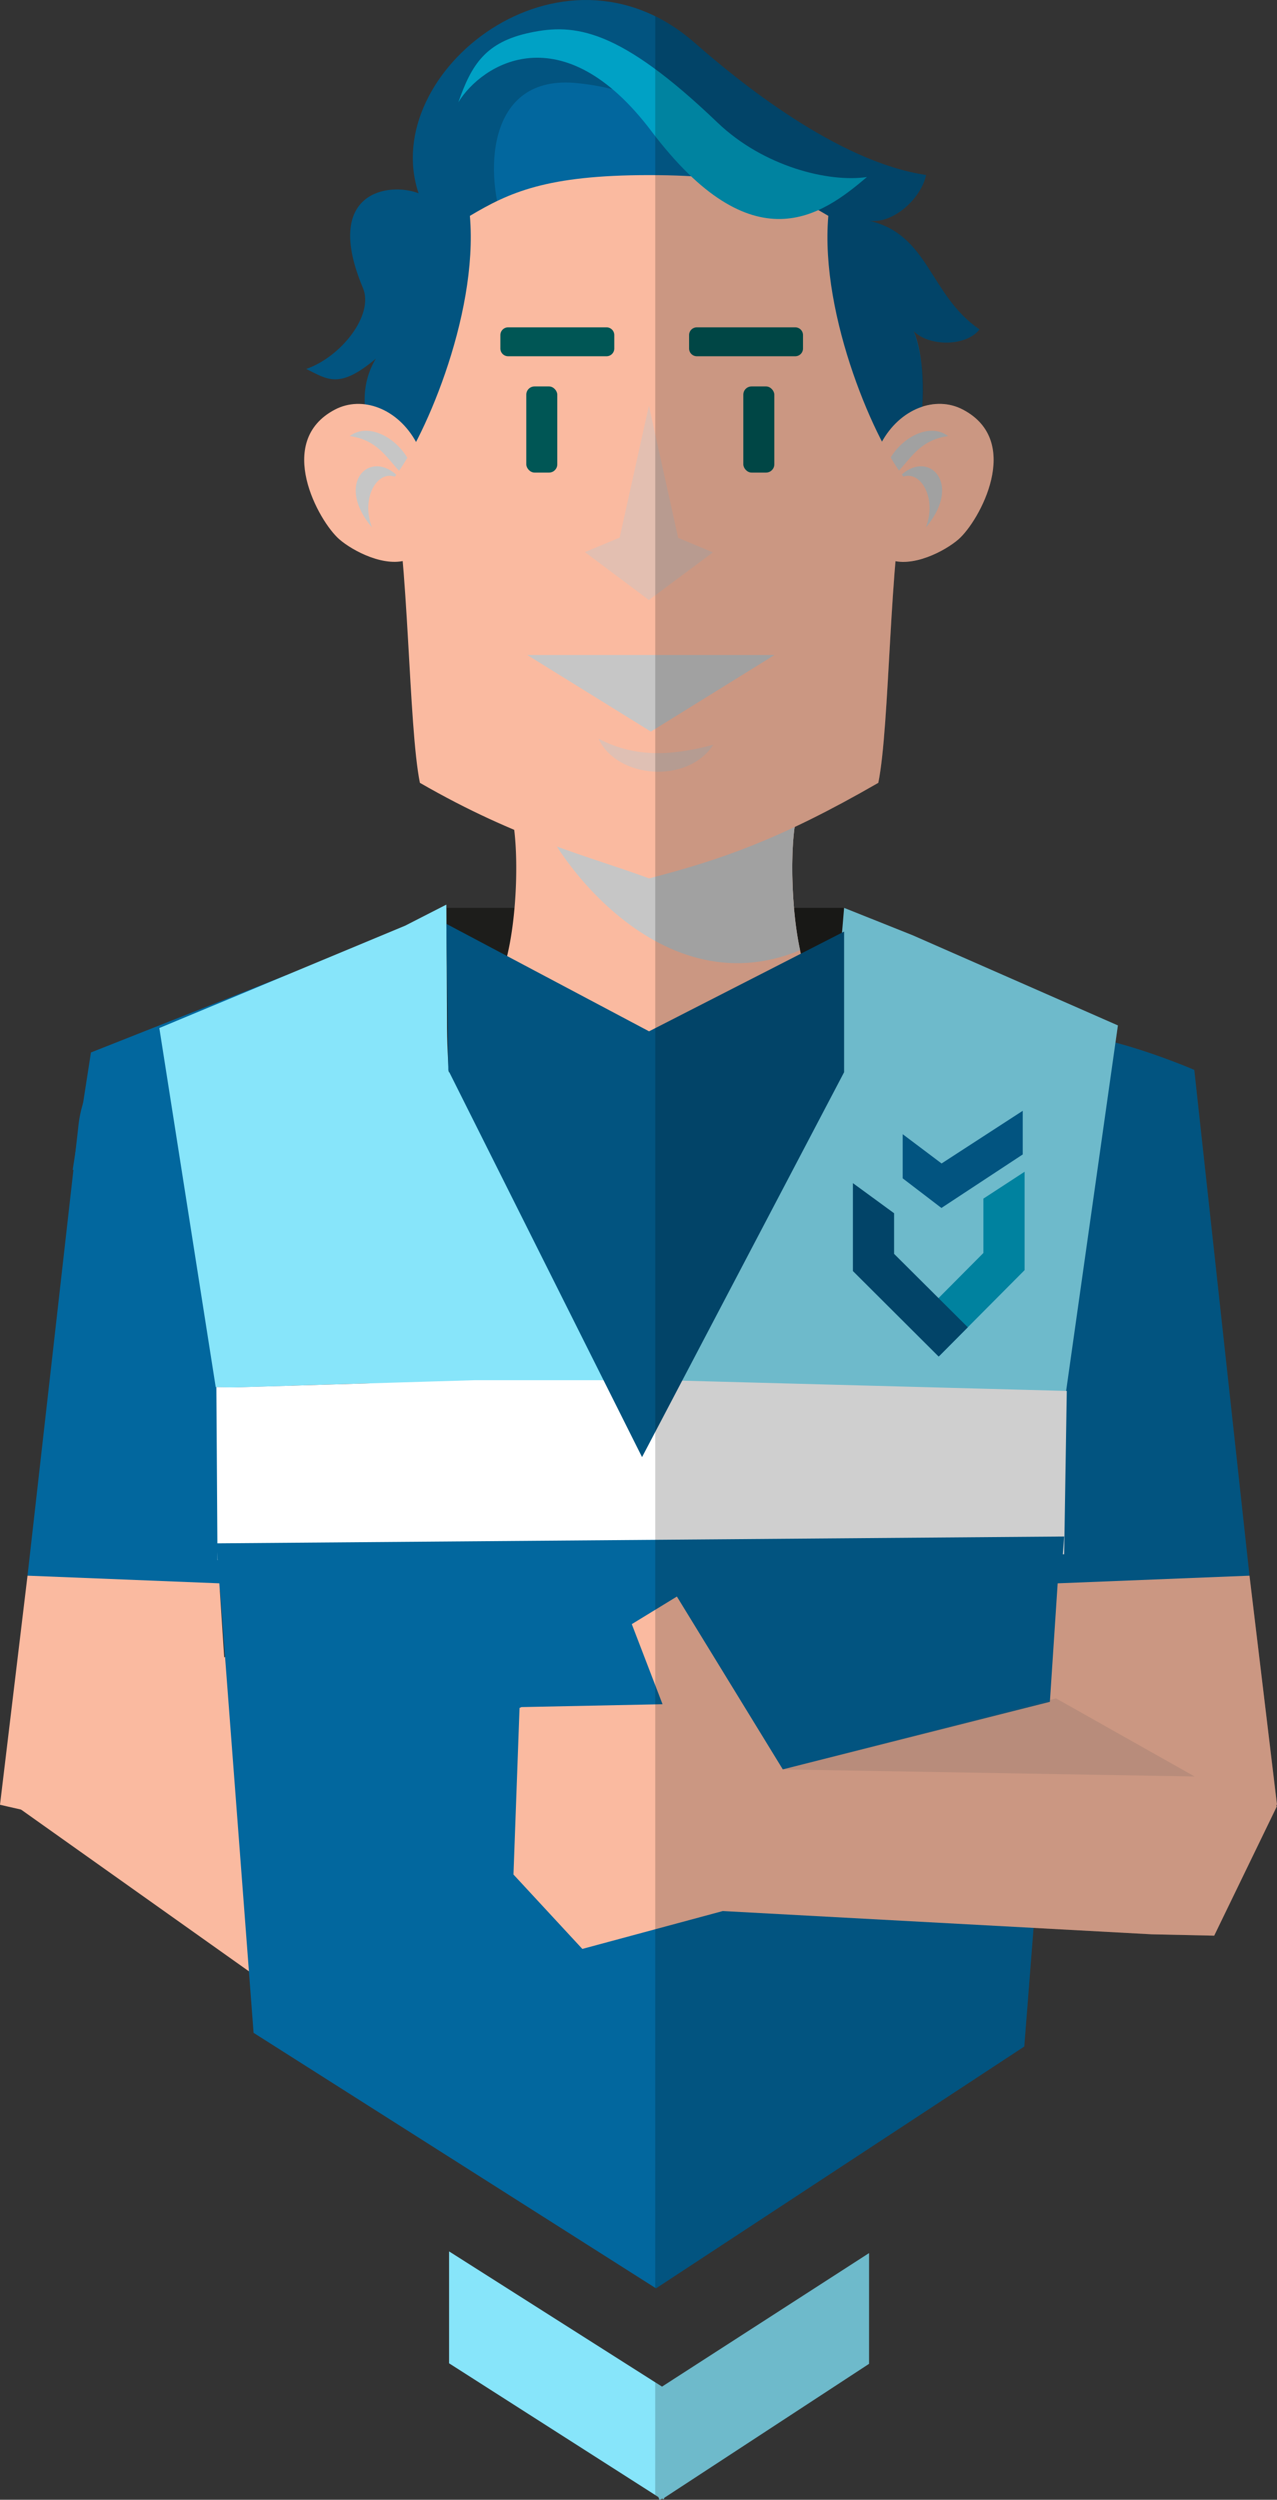
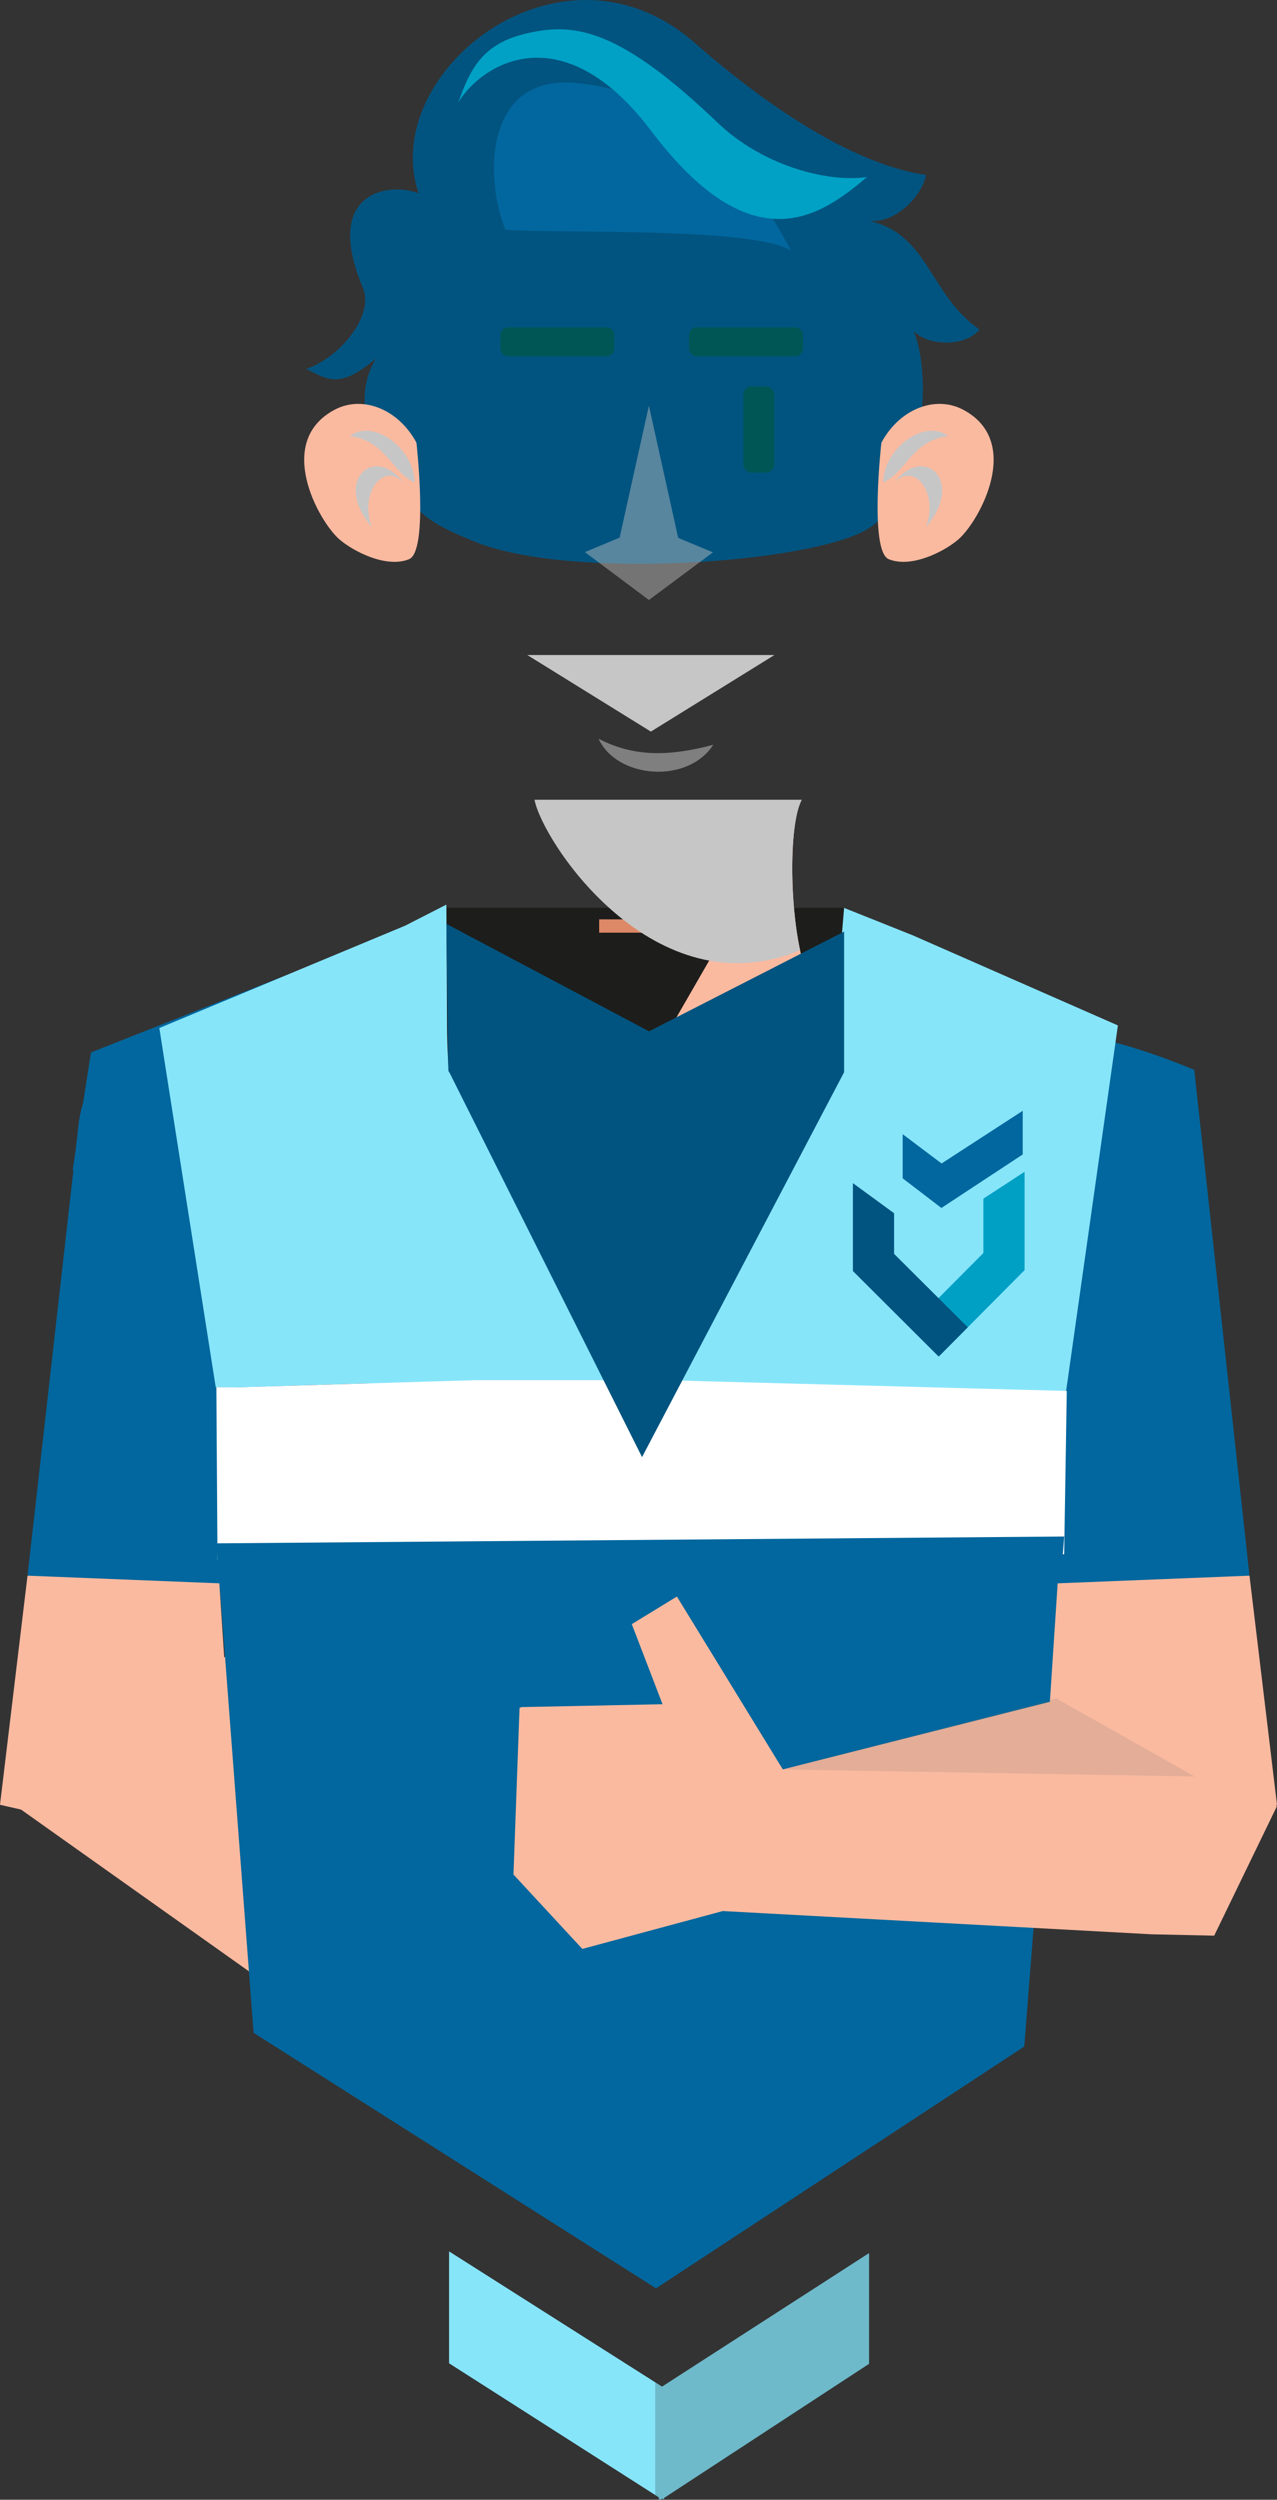
<svg xmlns="http://www.w3.org/2000/svg" width="141.214" height="276.414">
  <rect width="100%" height="100%" fill="#333333" stroke="none" />
  <g data-name="Group 738" transform="translate(-586.657 -166.295)">
    <g data-name="Group 613">
      <g data-name="Group 612">
        <g data-name="Group 611">
          <path fill="#02679e" d="m724.828 340.527-26.552 2.053-5.5-48.355a16.346 16.346 0 0 1 .751-6.759c1.7-5.09 5.477-7.306 10.657-6.951 6.088.417 14.537 4.087 14.537 4.087z" data-name="Path 1316" />
        </g>
      </g>
    </g>
    <path fill="#fabaa0" d="m615.227 347.087-28.57 18.772.82-.539 27.355 19.417z" data-name="Path 1317" />
    <path fill="#87e5fa" d="M627.672 277.163h60.409v50.09h-60.409z" data-name="Rectangle 319" />
    <path fill="#1d1d1b" d="M636.05 266.687h43.947v18.17H636.05z" data-name="Rectangle 320" />
    <path fill="#02679e" d="m596.716 282.672-2.023 12.994 28.552-5.186-4.962-16.342z" data-name="Path 1318" />
    <g data-name="Group 616">
      <g data-name="Group 615">
        <g data-name="Group 614">
          <path fill="#02679e" d="m589.7 340.527 26.552 2.053 5.5-48.355a16.345 16.345 0 0 0-.751-6.759c-1.7-5.09-5.5-6.316-10.657-6.951-7.286-.909-14.238 2.347-15.036 10.454z" data-name="Path 1319" />
        </g>
      </g>
    </g>
    <g data-name="Group 617">
      <path fill="#87e5fa" d="m664.007 325.535 39.606 1.193 6.663-47.045-22.707-9.973-7.569-3.023-1.029 12.277c-.002 18.408-4.979 33.847-14.964 46.571z" data-name="Path 1320" />
      <path fill="#87e5fa" d="m636.09 279.169-.075-12.845-4.555 2.328-27.184 11.318 6.236 39.709 1.843.036 26.68-.8h12.137c-8.742-5.615-15.082-21.338-15.082-39.746Z" data-name="Path 1321" />
      <path fill="#fff" d="M660.1 318.911c-2.214 1.421.713 2.2-1.746 2.2s-1-.783-3.212-2.2h-15.96l-26.68.8-1.918-.036.124 19.133 93.626-.647.291-18.061z" data-name="Path 1322" />
    </g>
    <path fill="#d86" d="M652.916 267.955h9.701v1.473h-9.701z" data-name="Rectangle 321" />
    <path fill="#02679e" d="M699.924 392.59 659.2 419.331l-44.5-28.253-4.109-54.126 93.748-.756z" data-name="Path 1323" />
    <path fill="#fabaa0" d="m589.7 340.527-3.043 25.332s20.433 4.766 20.51 3.788c.077-.978 5.769 2.537 5.769 2.537l-2.025-30.811" data-name="Path 1325" />
    <g data-name="Group 618">
      <path fill="#87e5fa" d="m659.866 430.2-23.549-14.955v12.375l23.146 14.789.124.3.3-.125.168.069.07-.17 22.632-14.806v-12.241z" data-name="Path 1326" />
    </g>
    <g data-name="Group 620">
      <path fill="#00a0c4" d="m699.959 295.863-4.555 2.971v6.01l-8.089 8.138 3.221 3.24 9.294-9.351.128-.129v-10.88z" data-name="Path 1327" />
      <g data-name="Group 619">
        <path fill="#025480" d="M685.528 304.943v-4.492l-4.555-3.33v9.72l.071.072 9.414 9.388 3.221-3.24z" data-name="Path 1328" />
      </g>
    </g>
    <g data-name="Group 621">
      <path fill="#02679e" d="m690.779 294.947-4.3-3.237v4.881l4.144 3.171.157.106.1-.078 8.873-5.84v-4.826z" data-name="Path 1329" />
    </g>
    <path fill="#fabaa0" d="m724.828 340.527 3.043 25.332s-20.433 4.766-20.51 3.788c-.077-.978-5.769 2.537-5.769 2.537l2.025-30.811" data-name="Path 1330" />
    <path fill="#fabaa0" d="m644.109 355.154-.671 18.418 7.614 8.227 15.532-4.188 47.435 2.572 6.906.15 6.917-14.273-1.648-7.117-3.617-9.479-49.356 12.483-11.711-19.113-4.988 3.051 3.4 8.856-15.609.317z" data-name="Path 1331" />
    <path fill="#706f6f" d="m673.219 361.949 30.213-7.855 15.324 8.637z" data-name="Path 1332" opacity=".17" style="isolation:isolate;mix-blend-mode:multiply" />
    <g data-name="Group 624">
      <g data-name="Group 622">
-         <path fill="#fabaa0" d="M675.326 254.73c-1.356 2.419-1.4 11.052-.193 16.637.493 2.285 2.565 10.161 3.473 10.791a72.879 72.879 0 0 1-20.877 3.112c-11.6 0-18.323-3.112-18.323-3.112.968-.671 3.071-8.744 3.568-11.248 1.109-5.587 1.032-13.826-.288-16.18z" data-name="Path 1333" />
+         <path fill="#fabaa0" d="M675.326 254.73c-1.356 2.419-1.4 11.052-.193 16.637.493 2.285 2.565 10.161 3.473 10.791a72.879 72.879 0 0 1-20.877 3.112z" data-name="Path 1333" />
      </g>
      <g data-name="Group 623" style="isolation:isolate;mix-blend-mode:multiply">
        <path fill="#c6c6c6" d="M675.326 254.73c-1.356 2.419-1.4 11.052-.193 16.637-16.078 6.684-28.457-11.9-29.369-16.637z" data-name="Path 1334" />
      </g>
    </g>
    <g data-name="Group 626">
      <g data-name="Group 625">
        <path fill="#025480" d="M682.54 224.828c6.25-3.715 7.3-16.767 5.16-21.915 1.711 1.716 5.774 1.716 7.271-.191-5.56-3.813-5.56-10.487-12.19-12.013 2.753.344 5.774-2.564 6.282-5.066-9.811-1.431-20.864-10.465-25.556-14.588-14.756-12.966-35.073 3.242-30.56 16.613-3.27-1.263-10.648-.214-6.157 10.464 1.258 2.993-2.419 7.628-6.269 8.962 2.353 1.145 3.636 2.289 7.7-1.144-3.208 5.34.56 11.437 2.644 14.224 2.084 2.787 2.864 3.831 8.333 6.036 10.609 4.28 37.093 2.333 43.342-1.382z" data-name="Path 1335" />
      </g>
      <path fill="#02679e" d="M642.549 191.7c5.453.429 27.291-.335 31.557 2.288-4.812-9.153-11.589-17.239-23.515-18.49-10.407-1.15-10.381 10.463-8.042 16.202z" data-name="Path 1336" />
    </g>
    <g data-name="Group 628">
      <path fill="#fabaa0" d="M632.709 215.247c-2.043-3.79-6.007-5.246-9.024-3.657-6.691 3.523-1.8 12.335.489 14.334 1.469 1.282 5.152 3.242 7.715 2.207 2.178-.88.82-12.884.82-12.884z" data-name="Path 1337" />
      <g fill="#c6c6c6" data-name="Group 627">
        <path d="M625.326 214.516c2.666-2.011 7.178 1.463 7.178 5.119-2.563-1.097-3.076-4.571-7.178-5.119z" data-name="Path 1338" style="isolation:isolate;mix-blend-mode:multiply" />
        <path d="M631.272 219.671c-2.255-2.376-4.92 1.189-3.485 4.937-4.409-5.208.307-9.234 3.485-4.937z" data-name="Path 1339" style="isolation:isolate;mix-blend-mode:multiply" />
      </g>
    </g>
    <g data-name="Group 630">
      <path fill="#fabaa0" d="M684.121 215.247c2.044-3.79 6.008-5.246 9.025-3.657 6.69 3.523 1.8 12.335-.49 14.334-1.468 1.282-5.152 3.242-7.714 2.207-2.178-.88-.821-12.884-.821-12.884z" data-name="Path 1340" />
      <g fill="#c6c6c6" data-name="Group 629">
        <path d="M691.505 214.516c-2.666-2.011-7.178 1.463-7.178 5.119 2.563-1.097 3.073-4.571 7.178-5.119z" data-name="Path 1341" style="isolation:isolate;mix-blend-mode:multiply" />
        <path d="M685.558 219.671c2.255-2.376 4.921 1.189 3.486 4.937 4.409-5.208-.308-9.234-3.486-4.937z" data-name="Path 1342" style="isolation:isolate;mix-blend-mode:multiply" />
      </g>
    </g>
-     <path fill="#fabaa0" d="M658.437 263.424c7.83-2.034 14.4-4.254 25.346-10.567 1.287-6.314 1.2-24.927 3.081-33.482-3.218-3.731-9.574-18.019-8.608-29.21-4.345-2.583-8.436-4.508-19.819-4.508-11.367 0-15.474 1.925-19.819 4.508.966 11.191-5.39 25.479-8.609 29.21 1.879 8.555 1.8 27.168 3.082 33.482 10.943 6.313 18.694 8.103 25.346 10.567z" data-name="Path 1343" />
    <path fill="#c6c6c6" d="M665.537 248.645c-4.931 1.334-8.874 1.334-12.69-.668 1.988 4.376 9.81 5.088 12.69.668z" data-name="Path 1344" opacity=".52" style="isolation:isolate;mix-blend-mode:multiply" />
    <path fill="#00a1c5" d="M637.345 177.6c2.6-4.252 11.482-9.855 21.335 3.185 11.286 14.937 18.876 9.3 23.848 5.085-4.189.626-11.423-1.129-16.532-6.025-10.89-10.438-15.814-10.98-20.727-9.94-4.913 1.04-6.469 3.524-7.924 7.695z" data-name="Path 1345" />
    <path fill="#025480" d="m636.236 284.647 21.42 42.77L680 284.857v-15.551l-21.569 11.029-22.413-11.883" data-name="Path 1346" />
    <path fill="#c6c6c6" d="m658.632 247.192 13.669-8.469h-27.338z" data-name="Path 1347" style="isolation:isolate;mix-blend-mode:multiply" />
-     <rect width="3.428" height="9.524" fill="#005655" data-name="Rectangle 322" rx=".909" transform="translate(644.855 209.026)" />
    <rect width="3.428" height="9.524" fill="#005655" data-name="Rectangle 323" rx=".909" transform="translate(668.855 209.026)" />
    <path fill="#c6c6c6" d="m658.415 211.155-3.236 14.588-3.844 1.6 7.08 5.3 7.08-5.271-3.843-1.6z" data-name="Path 1348" opacity=".44" style="isolation:isolate;mix-blend-mode:multiply" />
    <path fill="#005655" d="M653.722 205.688h-10.868a.857.857 0 0 1-.865-.849v-1.5a.857.857 0 0 1 .865-.848h10.868a.856.856 0 0 1 .864.848v1.5a.857.857 0 0 1-.864.849z" data-name="Path 1349" />
    <path fill="#005655" d="M674.59 205.688h-10.867a.857.857 0 0 1-.865-.849v-1.5a.857.857 0 0 1 .865-.848h10.867a.857.857 0 0 1 .865.848v1.5a.857.857 0 0 1-.865.849z" data-name="Path 1350" />
    <g data-name="Group 631" opacity=".19" style="isolation:isolate;mix-blend-mode:multiply">
      <path d="M659.113 429.719v12.464l.35.224.124.3.3-.125.168.069.07-.17 22.632-14.806v-12.239L659.866 430.2Z" data-name="Path 1351" />
-       <path d="m727.871 365.859-3.043-25.332-6.111-55.927a70.883 70.883 0 0 0-8.71-3.017l.269-1.9-22.707-9.973-7.569-3.023h-5.539a43.684 43.684 0 0 1 .075-8.946c2.765-1.3 5.788-2.887 9.25-4.884.931-4.567 1.147-15.561 1.906-24.537 2.487.464 5.635-1.233 6.967-2.4 2.29-2 7.18-10.811.49-14.334a5.725 5.725 0 0 0-4.506-.295 20.07 20.07 0 0 0-.94-8.382c1.711 1.716 5.774 1.716 7.271-.191-5.56-3.813-5.56-10.487-12.19-12.013 2.753.344 5.774-2.564 6.282-5.066-9.811-1.431-20.864-10.465-25.556-14.588a20.051 20.051 0 0 0-4.394-2.958v251.183l.087.055 40.724-26.741 1.025-13.114 13.069.708 6.906.15 6.917-14.273-.043-.185z" data-name="Path 1352" />
    </g>
  </g>
</svg>